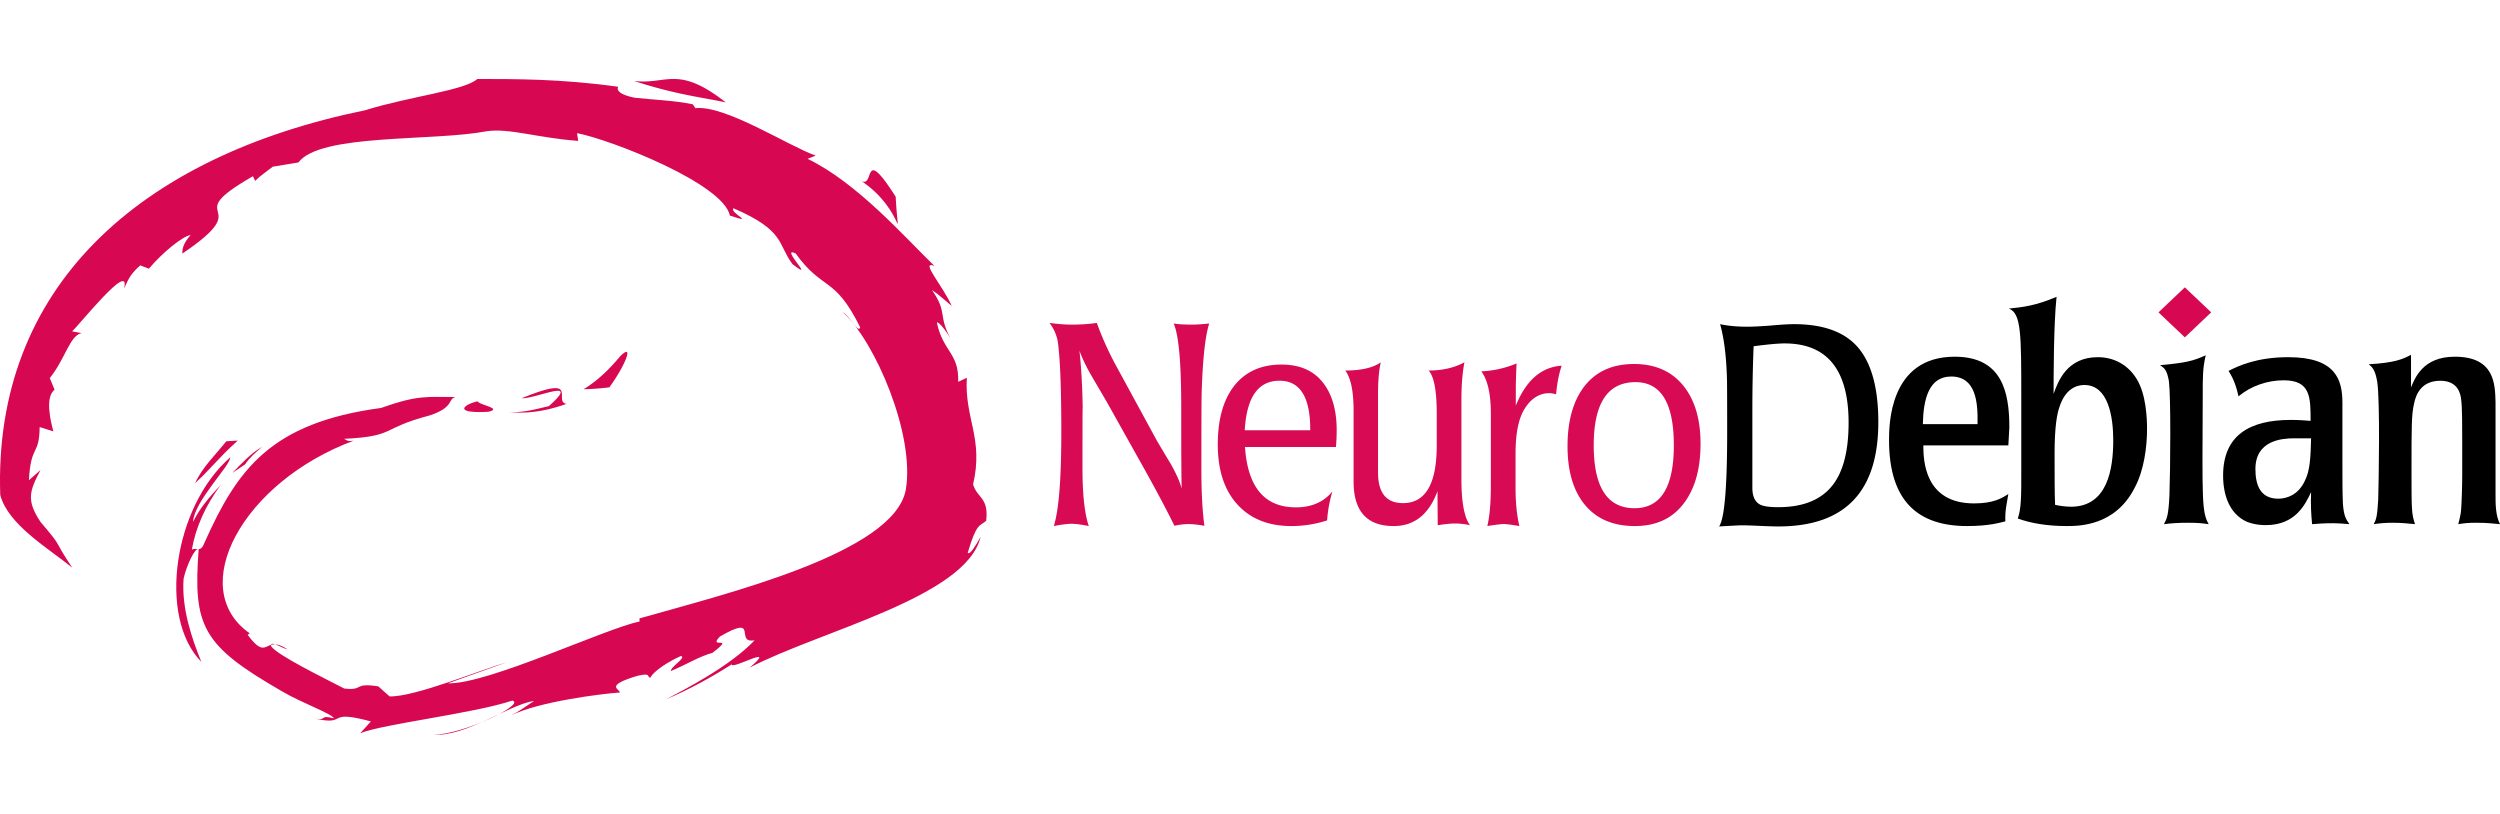
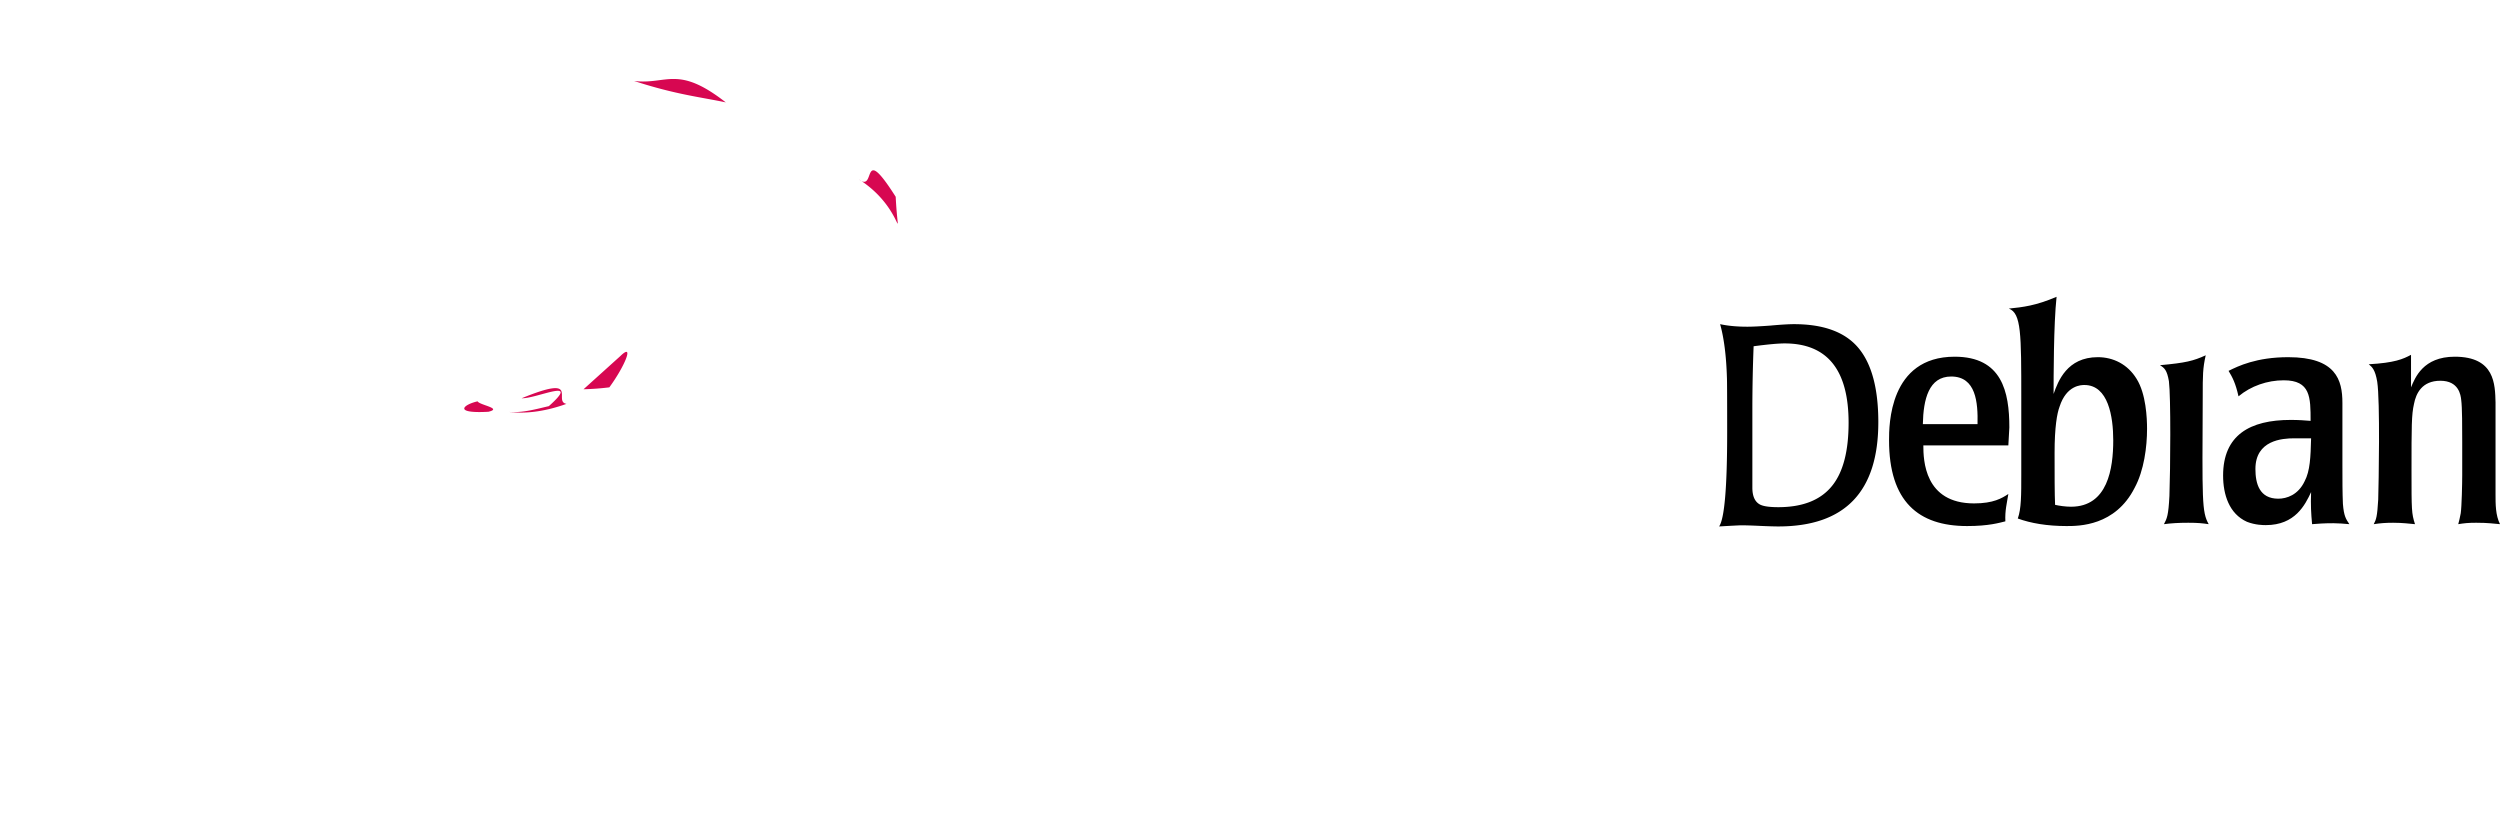
<svg xmlns="http://www.w3.org/2000/svg" viewBox="0 0 768 250">
  <defs />
  <g fill="#d70751">
-     <path d="M73.03 135.338l-3.514.222c-3.413 4.27-7.353 7.988-9.596 12.867 4.832-4.374 6.577-7.125 13.11-13.089M75.298 142.654c1.39-2.148 3.334-3.713 5.23-5.402-3.576 2.084-6.315 5.126-9.156 8.028l3.926-2.626" />
-     <path d="M155.797 203.408c-7.976 2.303-28.475 10.778-36.132 10.522l-3.453-3.082c-7.925-1.222-4.248 1.402-10.465.664-6.566-3.39-20.377-10.15-22.417-12.92-.736-2.217 3.628.704 4.987.885-7.292-4.911-5.749 4.239-12.243-4.458l.639-.462c-19.777-13.833-2.237-46.466 31.914-59.173-2.332.324-1.939-.282-3.026-.569 16.216-.797 11.022-3.152 26.39-7.193 7.522-2.487 5.526-4.945 7.864-5.655-8.745.014-11.344-.713-22.806 3.357-33.928 4.555-44.136 18.866-54.162 41.237-1.264 3.433-2.352 1.474-3.957 2.299 1.187-6.886 4.274-13.698 8.851-19.822-3.328 3.48-6.471 7.117-8.466 11.296.238-6.274 11.618-17.462 11.395-19.822-17.363 15.117-22.322 49.092-8.853 62.808-2.936-7.185-6.115-16.45-5.463-25.52.863-3.97 3.53-9.73 4.642-9.102-1.806 23.843 1.191 29.602 25.542 43.642 6.073 3.607 15.362 6.868 15.999 8.332-4.82-1.221-1.792.875-5.954.053 10.706 2.398 2.936-2.98 17.319.895l-3.257 3.609c7.15-2.859 35.17-6.11 46.688-10.012 4.344 1.091-15.228 10.514-24.323 10.499 10.304.611 23.142-9.225 31.04-10.406-2.27 1.468-4.6 3.246-7.109 4.487 8.236-4.201 27.88-6.704 33.421-7.053.156-1.087-5.018-1.974 5.358-5.12 4.606-1.094 2.788.465 4.055.562.246-.884 3.045-3.76 9.345-6.675 1.898.464-3.262 3.377-3.064 4.625 5.075-2.126 8.685-4.48 12.775-5.581 7.395-5.677-1.598-.938 2.255-4.992 12.402-7.195 4.294 2.258 10.696 1.133-7.648 8.063-21.488 15.07-27.164 18.12 7.164-3.046 13.848-6.72 20.146-10.737-.243 1.926 14.58-6.705 5.49 1.026 21.28-11.194 66.525-21.59 70.937-40.15-1.426 2.49-3.208 5.636-3.946 4.862 2.763-9.381 3.71-8.097 5.677-9.84.807-7.265-2.74-6.834-4.03-11.176 3.312-14.163-2.696-20.288-1.918-32.744l-2.661 1.234c.295-8.898-4.6-9.112-6.542-18.151.3-.655 2.798 2.345 4.256 4.97-4.042-7.504-.846-7.919-5.773-15.014 2.25 1.482 4.015 3.215 6.074 4.884-2.755-6.254-9.893-14.096-5.311-12.28-9.264-8.991-23.66-25.484-38.953-32.907l2.474-.983c-8.49-3.024-27.705-15.555-36.953-14.59l-.809-1.182c-5.865-1.201-12.081-1.37-17.905-2.026-7.716-1.564-4.229-4.095-5.091-3.373-17.62-2.457-31.639-2.345-43.19-2.382-3.842 3.543-20.79 5.337-34.411 9.6C42.48 48.104-2.088 88.516.075 152.068c2.432 9.198 14.867 16.385 22.116 22.33-6.357-9.525-2.464-5.523-9.768-14.084-4.317-6.567-3.462-9.364.033-15.923l-3.583 3.155c.624-11.275 3.176-7.272 3.314-16.353l4.2 1.33c-.888-3.378-2.599-10.427.375-12.806l-1.471-3.57c4.802-5.955 6.139-13.079 9.763-13.814l-2.898-.537c2.226-2.008 18.151-22.041 15.951-13.19 1.022-1.8 1.311-3.922 4.982-7.075l2.657 1.012c4.285-5.073 10.352-9.975 12.827-10.347-2.43 2.746-2.53 4.248-2.585 5.725 23.934-16.162-2.012-10.133 21.718-23.793l.671 1.44c1.633-1.65 3.584-2.902 5.424-4.362 2.62-.43 5.24-.862 7.861-1.294 6.743-8.965 41.202-6.407 57.858-9.591 6.868-1.026 15.69 2.066 28.1 2.962l-.353-2.378c10.532 2.045 44.945 15.53 46.954 25.32 8.476 2.834-.301-.916 1.093-2.247 15.978 6.898 13.485 10.977 18.152 17.186 7.786 5.992-4.275-5.758.955-3.308 8.384 11.658 11.95 6.731 19.828 22.713-.55 2.038-3.268-3.57-5.315-4.63 9.917 8.963 22.148 37.527 19.347 54.395-3.374 19.59-55.564 32.134-81.842 39.647l.034.937c-10.714 2.246-46.549 19.28-58.882 19.014" />
-     <path d="M190.576 109.379c4.41-4.293 1.418 3.055-3.387 9.614a81.913 81.913 0 01-7.93.591c4.397-2.668 8.017-6.247 11.317-10.205M174.016 124.071c-5.884 2.128-11.943 3.154-17.705 2.47 4.147.338 8.142-.801 12.3-1.777 10.154-9.04-3.829-2.239-8.35-2.423 18.401-7.55 9.447.956 13.755 1.73M150.03 126.496c-11.092.617-7.549-2.27-3.315-3.203.587 1.152 7.792 2.148 3.314 3.203M263.841 55.09c14.245 9.043 12.18 22.463 11.316 5.362-10.928-17.212-5.849-1.054-11.316-5.363M194.787 24.872c12.927 4.219 20.681 4.974 28.174 6.584-14.878-11.63-18.054-5.36-28.174-6.584" />
+     <path d="M190.576 109.379c4.41-4.293 1.418 3.055-3.387 9.614a81.913 81.913 0 01-7.93.591M174.016 124.071c-5.884 2.128-11.943 3.154-17.705 2.47 4.147.338 8.142-.801 12.3-1.777 10.154-9.04-3.829-2.239-8.35-2.423 18.401-7.55 9.447.956 13.755 1.73M150.03 126.496c-11.092.617-7.549-2.27-3.315-3.203.587 1.152 7.792 2.148 3.314 3.203M263.841 55.09c14.245 9.043 12.18 22.463 11.316 5.362-10.928-17.212-5.849-1.054-11.316-5.363M194.787 24.872c12.927 4.219 20.681 4.974 28.174 6.584-14.878-11.63-18.054-5.36-28.174-6.584" />
  </g>
  <g fill="#d70a53" font-family="LaudatioC" font-size="8" font-weight="700">
-     <path d="M371.463 99.376c-1.238 3.945-2.012 11.14-2.322 21.584-.05 2.495-.077 10.212-.077 23.15 0 7.137.31 12.94.929 17.407-2.064-.348-3.663-.522-4.798-.522-1.394 0-2.864.174-4.412.522-2.528-5.164-5.959-11.604-10.293-19.321l-10.525-18.8-4.488-7.658c-1.754-3.017-3.044-5.686-3.87-8.007.568 5.106.903 11.111 1.006 18.016-.05-2.205-.077 3.8-.077 18.015 0 8.066.645 14.013 1.935 17.842-2.27-.464-4.024-.696-5.263-.696-1.29 0-3.121.232-5.494.696 1.547-4.7 2.321-14.302 2.321-28.808 0-9.573-.18-17-.541-22.28-.207-2.901-.413-4.903-.62-6.005-.464-2.031-1.29-3.8-2.476-5.31 2.528.349 4.798.523 6.81.523 2.786 0 5.366-.174 7.74-.522a93.275 93.275 0 005.958 13.229l12.46 22.89a518.272 518.272 0 004.256 7.136c1.651 2.901 2.786 5.454 3.406 7.659-.104-1.625-.155-10.009-.155-25.153 0-13.577-.774-22.106-2.322-25.587 1.29.232 3.225.348 5.804.348 1.187 0 2.89-.116 5.108-.348M410.63 132.187a62.16 62.16 0 01-.232 5.135h-27.937c.825 12.359 6.036 18.538 15.633 18.538 4.798 0 8.538-1.625 11.221-4.874a40.011 40.011 0 00-1.625 8.878 35.237 35.237 0 01-10.99 1.74c-7.016 0-12.537-2.205-16.56-6.614-4.025-4.41-6.037-10.56-6.037-18.451 0-7.427 1.573-13.287 4.72-17.58 3.457-4.643 8.41-6.963 14.86-6.964 5.52 0 9.725 1.8 12.614 5.397 2.889 3.597 4.334 8.529 4.334 14.795m-8.126 0c.051-10.154-3.096-15.23-9.442-15.23-6.552 0-10.112 5.076-10.68 15.23h20.122M522.406 136.278c0 7.6-1.65 13.635-4.953 18.103-3.508 4.815-8.59 7.223-15.245 7.223-6.707 0-11.867-2.234-15.478-6.701-3.457-4.294-5.185-10.241-5.185-17.842 0-7.659 1.676-13.722 5.03-18.19 3.56-4.7 8.693-7.05 15.4-7.05 6.553 0 11.635 2.263 15.246 6.789 3.457 4.352 5.185 10.24 5.185 17.668m-8.203.522c0-12.939-3.921-19.408-11.763-19.408-8.565 0-12.847 6.469-12.847 19.408 0 12.88 4.18 19.321 12.537 19.321 8.049 0 12.073-6.44 12.073-19.321M479.741 112.344c-.877 2.669-1.444 5.599-1.702 8.79-.774-.232-1.47-.348-2.09-.348-3.044 0-5.572 1.595-7.584 4.787-1.857 2.959-2.786 7.542-2.786 13.75v10.706c0 4.293.387 8.152 1.16 11.575-2.32-.406-3.92-.61-4.797-.61-.826 0-2.503.204-5.03.61.722-3.075 1.083-7.224 1.083-12.445v-22.02c0-6.092-.98-10.444-2.941-13.055a31.547 31.547 0 0010.835-2.437c-.155 3.54-.233 5.948-.233 7.224v5.744c3.148-7.775 7.842-11.865 14.085-12.271M451.578 161.343a21.447 21.447 0 00-4.72-.522c-1.187 0-2.916.174-5.186.522l-.077-10.444c-2.631 7.137-7.12 10.705-13.466 10.705-8.203 0-12.305-4.555-12.305-13.664v-21.758c0-5.976-.851-10.096-2.554-12.359 4.902 0 8.539-.841 10.912-2.524-.567 2.38-.851 5.657-.851 9.835v24.021c0 6.266 2.554 9.4 7.662 9.4 6.913 0 10.37-5.89 10.37-17.668v-9.922c0-6.904-.826-11.285-2.477-13.142 4.23 0 7.894-.841 10.99-2.524-.62 3.192-.93 7.05-.93 11.576v24.282c0 7.078.878 11.807 2.632 14.186" style="line-height:700%;-inkscape-font-specification:'LaudatioC Bold';text-align:start" />
-   </g>
+     </g>
  <path d="M590.7 130.302c.152-7.68 1.832-14.637 8.704-14.637 7.636 0 8.247 7.972 8.094 14.637H590.7zm26.572 1.015c0-11.013-2.29-21.738-16.8-21.738-20.158 0-20.158 21.158-20.158 25.65 0 18.84 9.01 26.375 23.977 26.375 6.719 0 9.926-1.013 11.758-1.45-.152-3.332.459-5.507.917-8.403-1.985 1.304-4.582 2.896-10.537 2.896-15.271 0-15.578-13.331-15.578-17.823h26.115l.306-5.507zM649.189 135.23c0 8.694-1.68 20.434-12.981 20.434-1.68 0-3.665-.292-4.886-.58-.153-3.333-.153-9.13-.153-15.941 0-7.971.763-12.173 1.527-14.202 2.138-6.667 6.72-6.667 7.636-6.667 7.33 0 8.857 9.71 8.857 16.955zm-28.252 10.143c0 6.957 0 10.87-1.07 13.912 3.972 1.449 9.01 2.319 14.967 2.319 3.817 0 14.965 0 20.922-11.738 2.902-5.362 3.817-12.608 3.817-18.115 0-3.334-.305-10.725-3.206-15.361-2.749-4.492-7.178-6.666-11.912-6.666-9.468 0-12.217 7.39-13.591 11.302 0-4.782 0-21.446.916-29.85-6.414 2.752-10.384 3.187-14.66 3.622 3.817 1.449 3.817 7.68 3.817 27.679v22.896zM678.51 161.025c-1.986-.291-3.36-.434-6.262-.434-3.054 0-5.192.143-7.482.434.916-1.74 1.374-2.608 1.68-8.695.305-8.26.457-30.433-.154-35.215-.61-3.479-1.373-4.058-2.748-4.927 7.941-.725 10.232-1.304 14.05-3.043-.916 4.057-.916 6.232-.916 12.463-.154 32.171-.306 35.649 1.832 39.417zM709.968 134.65c-.151 5.797-.304 9.999-1.984 13.187-1.986 4.202-5.499 5.362-8.094 5.362-5.803 0-7.026-4.636-7.026-9.13 0-8.84 8.248-9.42 11.913-9.42h5.191zm-27.03 11.448c0 5.797 1.833 11.74 7.331 14.202 2.595 1.015 5.039 1.015 5.802 1.015 9.01 0 12.064-6.231 13.897-10.145-.152 4.058 0 6.522.305 9.855 1.834-.146 3.513-.291 6.568-.291 1.527 0 3.207.145 4.886.29-1.069-1.594-1.679-2.463-1.985-6.231-.153-3.478-.153-6.955-.153-12.028v-18.984c0-7.1-1.984-14.057-16.646-14.057-9.772 0-15.424 2.754-18.325 4.203 1.222 2.03 2.139 3.767 3.054 7.825 3.817-3.188 8.858-4.927 13.897-4.927 8.247 0 8.247 5.218 8.247 12.463-1.833-.146-3.514-.291-6.109-.291-12.522 0-20.77 4.64-20.77 17.101zM766.626 151.75c0 3.189 0 6.52 1.374 9.275-2.138-.146-3.36-.434-7.331-.434-2.443 0-3.664.143-5.496.434.305-1.16.456-1.74.763-3.333.306-2.029.457-9.274.457-11.74v-10.144c0-4.346 0-10.724-.305-12.896-.152-1.594-.764-5.943-6.413-5.943-5.652 0-7.484 3.914-8.094 7.103-.764 3.333-.764 6.81-.764 20.577 0 12.028 0 13.043 1.069 16.376-1.68-.145-3.817-.434-6.718-.434-2.445 0-3.973.143-5.956.434.764-1.45 1.068-2.32 1.373-7.536.154-5.07.61-30.287-.305-36.228-.61-3.624-1.528-4.493-2.596-5.362 7.94-.435 10.538-1.595 12.98-2.9v10c1.222-2.897 3.664-9.42 13.439-9.42 12.37 0 12.37 8.552 12.523 14.058v28.114z" class="st1" />
-   <path fill="#d70751" d="M679.274 95.957l-8.093 7.681-8.095-7.68 8.095-7.682 8.093 7.681z" class="st0" />
  <path d="M577.02 129.695c0 21.353-10.241 32.029-30.724 32.029-1.29 0-3.198-.06-5.726-.175-2.477-.115-4.36-.174-5.65-.174-.464 0-2.734.116-6.81.349 1.65-2.38 2.476-12.04 2.476-28.982 0-10.502-.026-16.101-.077-16.798-.206-6.672-.903-12.126-2.09-16.362 2.374.522 5.16.783 8.359.783 1.6 0 3.973-.115 7.12-.348 3.199-.29 5.598-.435 7.197-.435 9.132 0 15.736 2.437 19.812 7.31 4.076 4.875 6.114 12.475 6.114 22.803m-9.132.174c0-16.246-6.553-24.369-19.657-24.369-1.961 0-5.134.29-9.52.87a492.14 492.14 0 00-.386 18.974V149.8c0 2.669.8 4.41 2.399 5.222 1.032.522 2.889.783 5.572.783 7.584 0 13.13-2.234 16.639-6.701 3.302-4.178 4.952-10.59 4.953-19.235" font-family="LaudatioC" font-size="5.939" font-weight="700" style="line-height:700%;-inkscape-font-specification:'LaudatioC Bold';text-align:start" />
</svg>